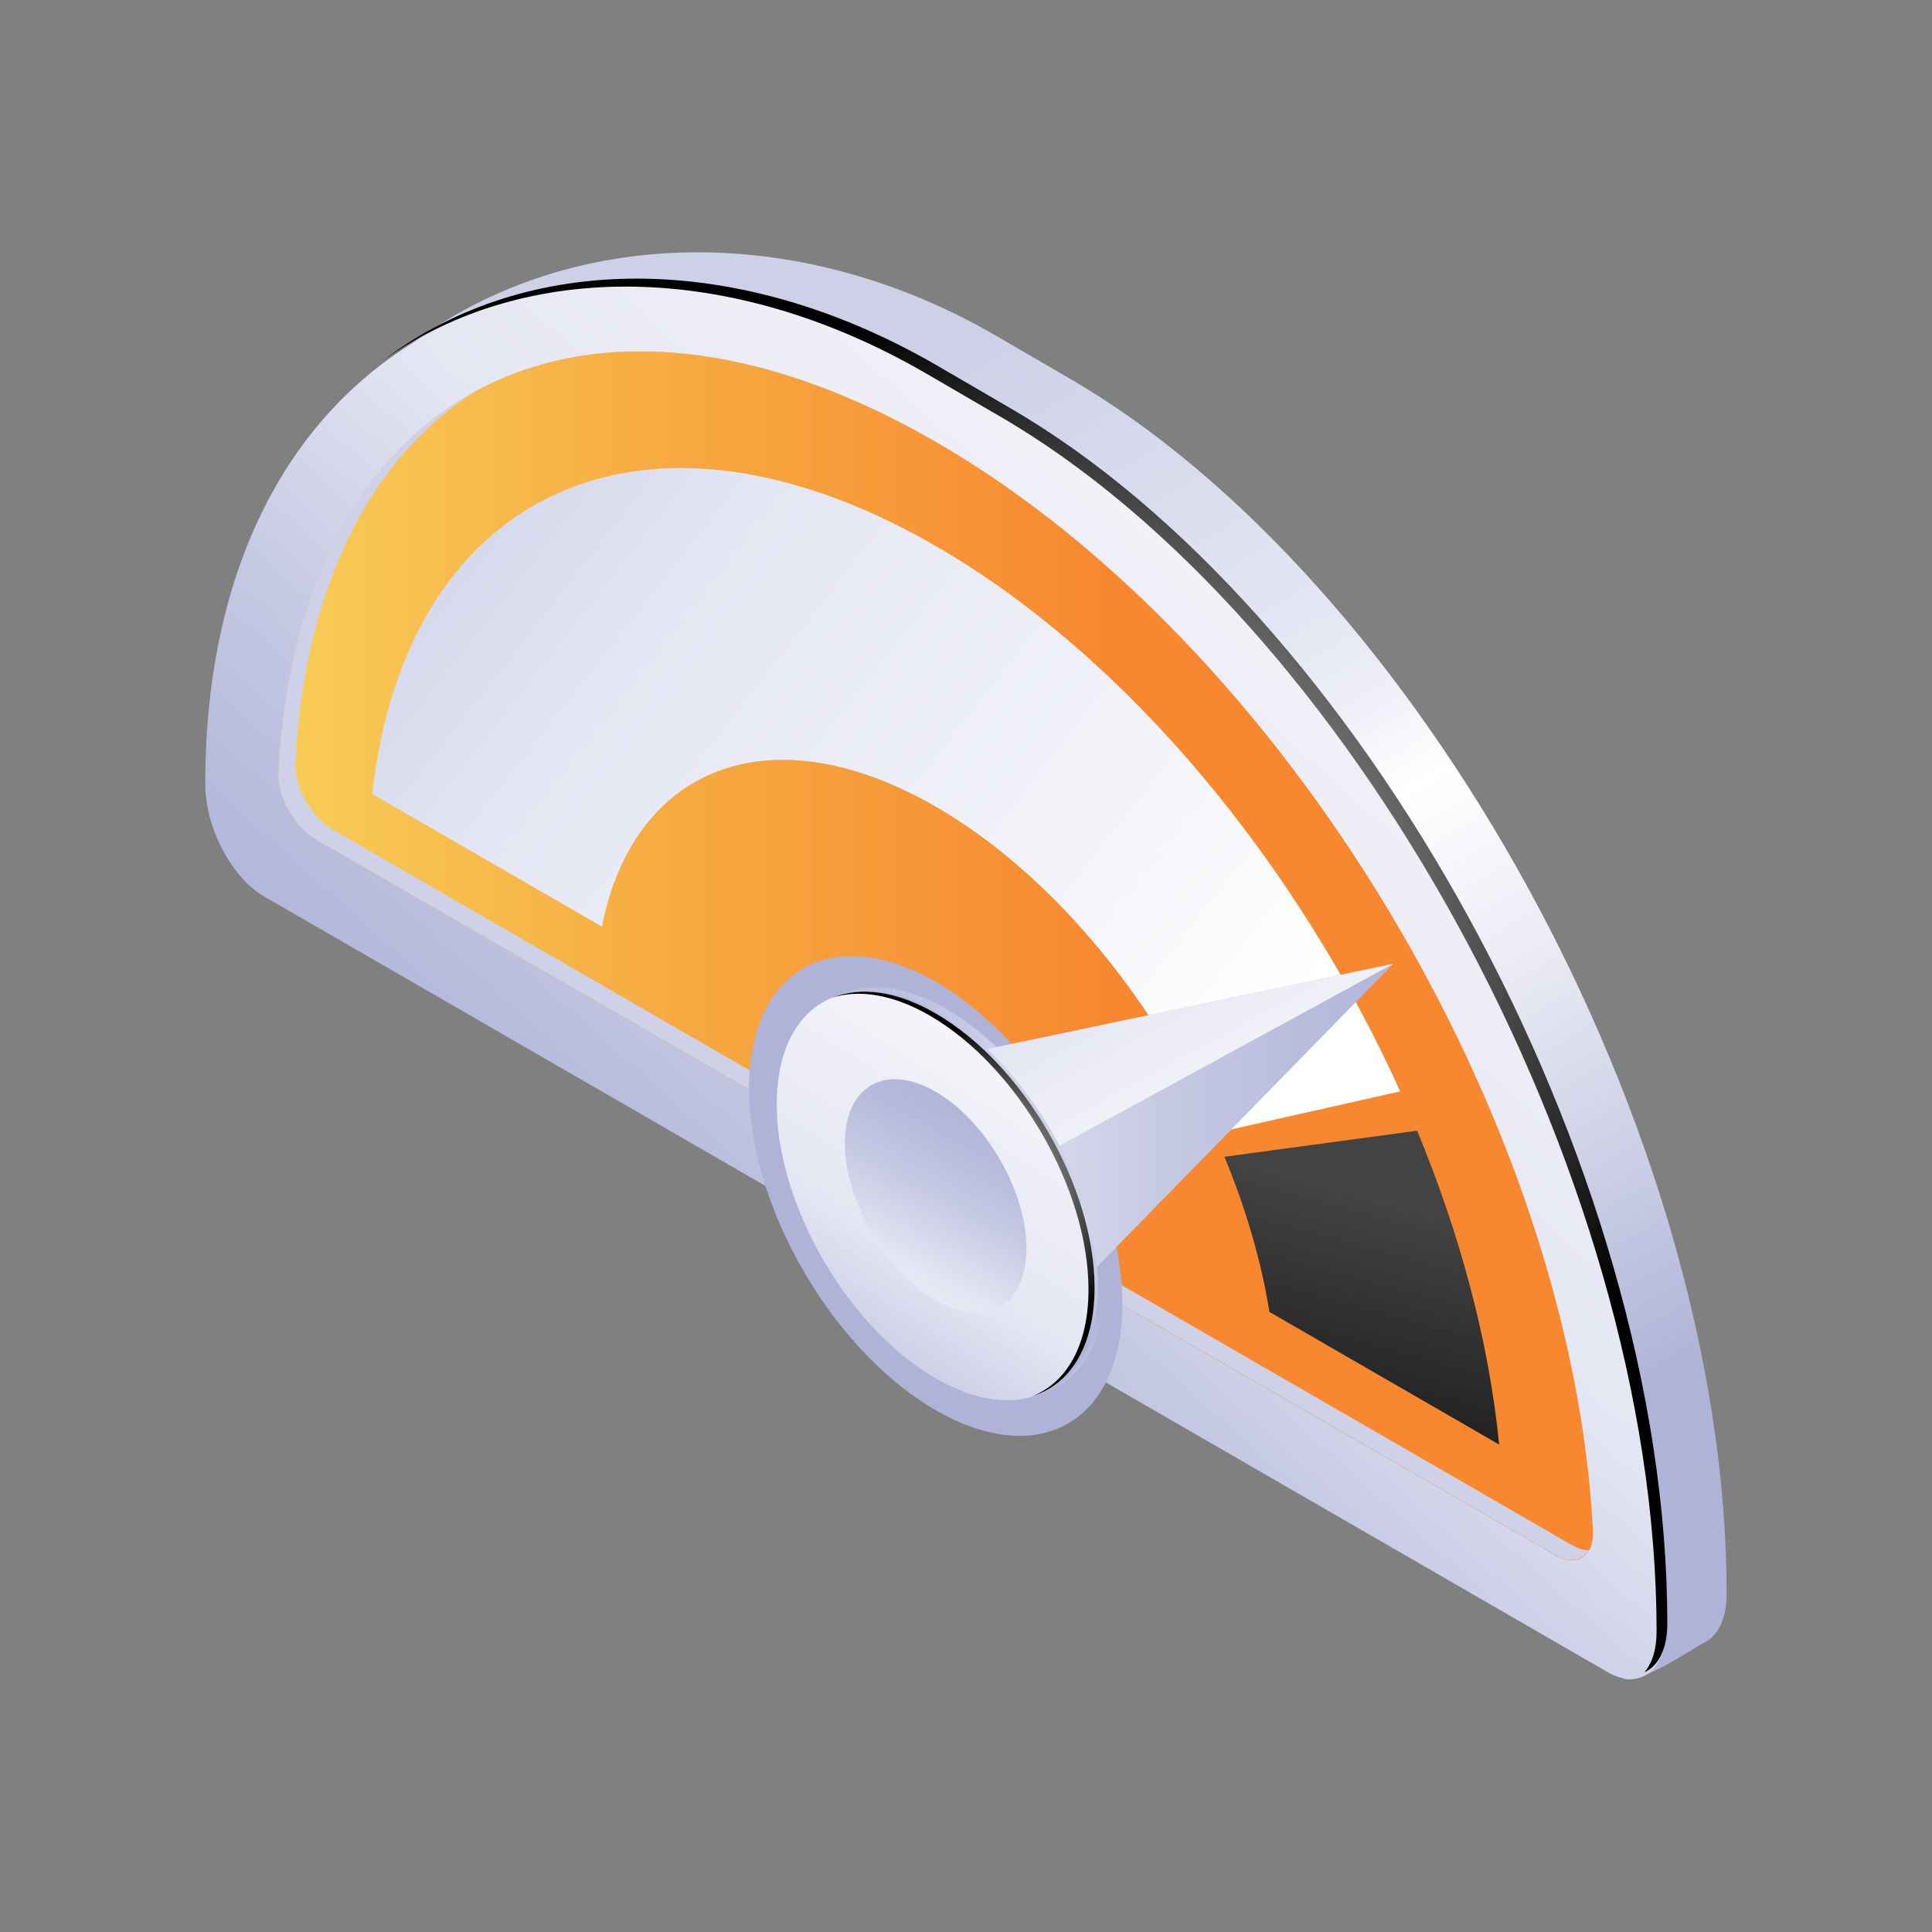
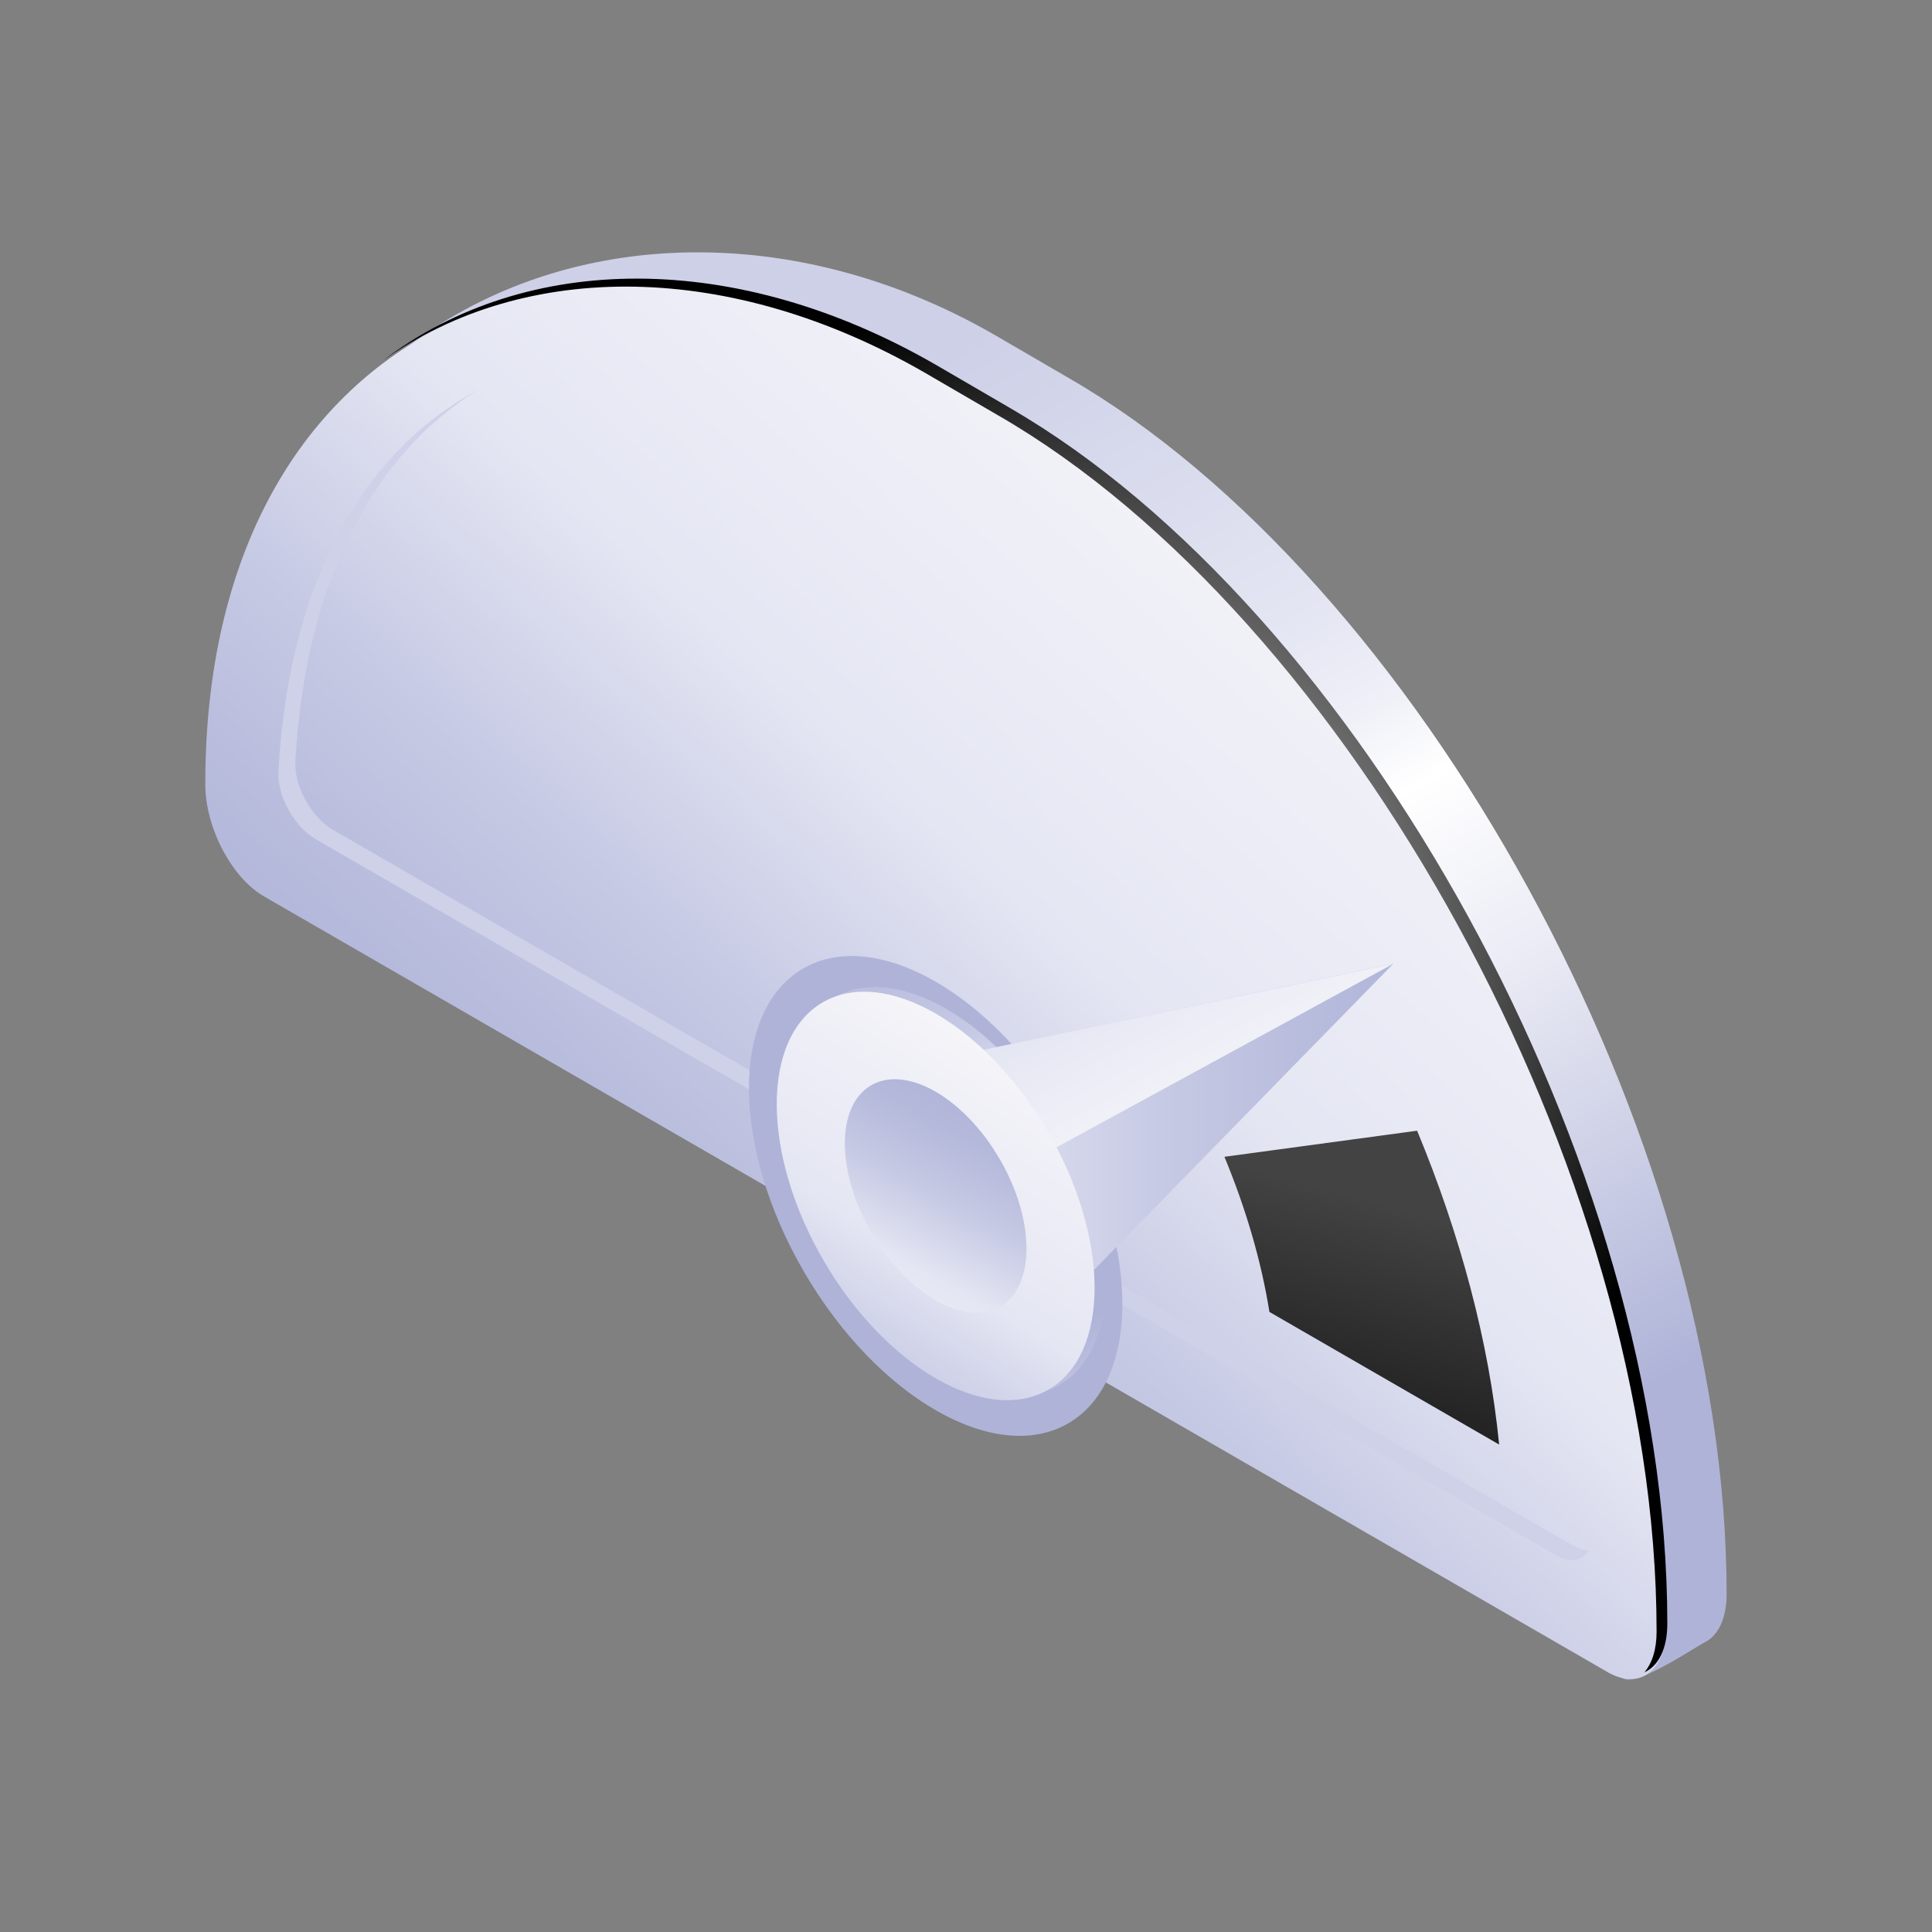
<svg xmlns="http://www.w3.org/2000/svg" xmlns:xlink="http://www.w3.org/1999/xlink" viewBox="0 0 200 200">
  <rect x="0" y="0" width="200" height="200" fill="#808080" stroke="none" />
  <defs>
    <style>.cls-1{fill:url(#linear-gradient-2);}.cls-2{fill:url(#Radial_Gradient_1-2);}.cls-2,.cls-3{mix-blend-mode:color-dodge;}.cls-4{fill:url(#linear-gradient-6);}.cls-5{isolation:isolate;}.cls-6{fill:url(#linear-gradient-11);}.cls-7{fill:url(#linear-gradient-10);}.cls-8{fill:#afb3d8;}.cls-3{fill:url(#Radial_Gradient_1);}.cls-9{fill:url(#linear-gradient-5);}.cls-10{fill:url(#linear-gradient-7);}.cls-11{fill:url(#linear-gradient-9);}.cls-12{fill:url(#linear-gradient-3);}.cls-13{fill:url(#linear-gradient);}.cls-14{fill:#ced1e8;mix-blend-mode:multiply;}.cls-15{fill:url(#linear-gradient-4);}.cls-16{fill:url(#linear-gradient-8);}</style>
    <linearGradient id="linear-gradient" x1="71.25" y1="52.03" x2="155.43" y2="199.2" gradientTransform="matrix(1, 0, 0, 1, 0, 0)" gradientUnits="userSpaceOnUse">
      <stop offset="0" stop-color="#cdd0e7" />
      <stop offset=".25" stop-color="#e4e6f3" />
      <stop offset=".31" stop-color="#eeeff7" />
      <stop offset=".37" stop-color="#fff" />
      <stop offset=".49" stop-color="#ebecf5" />
      <stop offset=".72" stop-color="#b8bcdc" />
      <stop offset=".76" stop-color="#afb3d8" />
      <stop offset=".91" stop-color="#afb3d8" />
      <stop offset="1" stop-color="#afb3d8" />
    </linearGradient>
    <linearGradient id="linear-gradient-2" x1="67.1" y1="147.25" x2="143.03" y2="62.77" gradientTransform="matrix(1, 0, 0, 1, 0, 0)" gradientUnits="userSpaceOnUse">
      <stop offset="0" stop-color="#afb3d8" />
      <stop offset=".15" stop-color="#b5b9db" />
      <stop offset=".35" stop-color="#c7cae4" />
      <stop offset=".58" stop-color="#e4e6f3" />
      <stop offset=".97" stop-color="#f3f3f8" />
      <stop offset="1" stop-color="#f5f5f9" />
    </linearGradient>
    <radialGradient id="Radial_Gradient_1" cx="106.14" cy="100.98" fx="106.14" fy="100.98" r="69.37" gradientTransform="matrix(1, 0, 0, 1, 0, 0)" gradientUnits="userSpaceOnUse">
      <stop offset="0" stop-color="#fff" />
      <stop offset="1" stop-color="#000" />
    </radialGradient>
    <linearGradient id="linear-gradient-3" x1="28.81" y1="98.94" x2="164.92" y2="98.94" gradientTransform="matrix(1, 0, 0, 1, 0, 0)" gradientUnits="userSpaceOnUse">
      <stop offset="0" stop-color="#f8cd56" />
      <stop offset=".28" stop-color="#f7ac43" />
      <stop offset=".63" stop-color="#f7882f" />
      <stop offset="1" stop-color="#f7882f" />
    </linearGradient>
    <linearGradient id="linear-gradient-4" x1="-17.51" y1="2.06" x2="126.31" y2="114.71" gradientTransform="matrix(1, 0, 0, 1, 0, 0)" gradientUnits="userSpaceOnUse">
      <stop offset="0" stop-color="#afb3d8" />
      <stop offset=".15" stop-color="#b5b9db" />
      <stop offset=".35" stop-color="#c7cae4" />
      <stop offset=".58" stop-color="#e4e6f3" />
      <stop offset=".85" stop-color="#f3f4f9" />
      <stop offset="1" stop-color="#fff" />
    </linearGradient>
    <linearGradient id="linear-gradient-5" x1="138.2" y1="144.98" x2="145.76" y2="116.79" gradientTransform="matrix(1, 0, 0, 1, 0, 0)" gradientUnits="userSpaceOnUse">
      <stop offset="0" stop-color="#222" />
      <stop offset=".72" stop-color="#434343" />
    </linearGradient>
    <linearGradient id="linear-gradient-6" x1="87.3" y1="104.12" x2="109.04" y2="143.24" gradientTransform="matrix(1, 0, 0, 1, 0, 0)" gradientUnits="userSpaceOnUse">
      <stop offset="0" stop-color="#bcbfdf" />
      <stop offset=".19" stop-color="#c6c9e4" />
      <stop offset=".28" stop-color="#d0d3e9" />
      <stop offset=".36" stop-color="#bcbfde" />
      <stop offset=".41" stop-color="#afb3d8" />
      <stop offset=".91" stop-color="#afb3d8" />
      <stop offset=".99" stop-color="#b9bddd" />
      <stop offset="1" stop-color="#bcbfdf" />
    </linearGradient>
    <linearGradient id="linear-gradient-7" x1="-1514.68" y1="6500.63" x2="-1592.02" y2="6578.47" gradientTransform="translate(5077.12 -1092.23) rotate(62.37) scale(1.32 .76) skewX(5.46)" xlink:href="#linear-gradient-2" />
    <linearGradient id="linear-gradient-8" x1="104.12" y1="83.59" x2="121.77" y2="116.11" xlink:href="#linear-gradient-2" />
    <linearGradient id="linear-gradient-9" x1="-433.8" y1="2610.44" x2="-476.21" y2="2653.12" gradientTransform="translate(493.07 -2689.08) rotate(30) skewX(30)" xlink:href="#linear-gradient-6" />
    <linearGradient id="linear-gradient-10" x1="77.15" y1="155.48" x2="105.16" y2="110.47" gradientTransform="translate(75.72 -31.96) rotate(30.31)" xlink:href="#linear-gradient-2" />
    <radialGradient id="Radial_Gradient_1-2" cx="99.77" cy="123.6" fx="99.77" fy="123.6" r="17.63" xlink:href="#Radial_Gradient_1" />
    <linearGradient id="linear-gradient-11" x1="102.25" y1="113.99" x2="86.64" y2="142.42" gradientTransform="translate(75.72 -31.96) rotate(30.31)" xlink:href="#linear-gradient-2" />
  </defs>
  <g class="cls-5">
    <g id="Icons">
      <g>
        <path class="cls-13" d="M168.05,173.76L33.59,89.3c-3.35-1.94-6.07-7.13-6.07-11.6l-4.68,1.85c0-47.92,44.22-65.61,80.16-44.86l7.63,4.44c35.94,20.75,68.11,77.96,68.11,125.88h0c0,2.55-.88,4.31-2.26,5-1.04,.52-6.99,4.58-8.44,3.75Z" />
        <path class="cls-1" d="M166.41,173.09L27.32,92.79c-3.35-1.94-6.07-7.13-6.07-11.6h0c0-47.92,39.54-63.76,75.48-43.01l7.63,4.44c35.94,20.75,68.11,77.96,68.11,125.88h0c0,4.47-2.72,6.52-6.07,4.59Z" />
        <path class="cls-3" d="M104.5,42.2l-7.63-4.44c-20.6-11.89-42.37-11.74-57.21-.45,14.8-10.47,36.01-10.31,56.09,1.28l7.63,4.44c35.94,20.75,68.11,77.96,68.11,125.88h0c0,1.86-.48,3.3-1.27,4.21,1.45-.64,2.38-2.42,2.38-5.04h0c0-47.92-32.17-105.13-68.11-125.88Z" />
-         <path class="cls-12" d="M32.71,86.91c-2.26-1.31-4.03-4.53-3.89-7.04,2.16-39.72,31.8-55.07,68.04-34.14,36.25,20.93,65.88,70.5,68.04,112.71,.14,2.67-1.63,3.86-3.89,2.55L32.71,86.91Z" />
        <path class="cls-14" d="M162.78,159.98L34.47,85.9c-2.26-1.31-4.03-4.53-3.89-7.05,1.01-18.49,7.97-31.69,18.78-38.42-11.81,6.36-19.48,19.95-20.54,39.42-.14,2.51,1.63,5.74,3.89,7.04l128.31,74.08c1.54,.89,2.82,.61,3.46-.49-.51,0-1.09-.16-1.7-.52Z" />
        <g>
-           <path class="cls-15" d="M125.69,117.31l19.26-4.33c-10.63-23.49-28.2-44.98-48.09-56.46-30.07-17.36-54.85-5.75-58.33,25.67l23.78,13.73c3.27-16.58,17.5-22.27,34.55-12.42,11.92,6.88,22.45,19.75,28.83,33.82Z" />
          <path class="cls-9" d="M126.75,119.75c2.2,5.31,3.81,10.74,4.66,16.06l23.78,13.73c-1.05-10.65-4.03-21.73-8.49-32.49l-19.95,2.7Z" />
        </g>
        <ellipse class="cls-8" cx="96.86" cy="123.8" rx="15.73" ry="27.25" transform="translate(-49.24 65.81) rotate(-30.31)" />
        <path class="cls-4" d="M114.43,132.83c0,10.43-7.37,14.63-16.45,9.38-9.09-5.25-16.45-17.95-16.45-28.38s7.37-14.63,16.45-9.38c9.09,5.25,16.45,17.95,16.45,28.38Z" />
        <polygon class="cls-10" points="88.37 111.51 144.23 99.77 105.35 139.54 88.37 111.51" />
        <polygon class="cls-16" points="88.37 111.51 144.23 99.77 95.88 126.12 88.37 111.51" />
-         <path class="cls-11" d="M113.67,133.23c0,10.43-7.37,14.63-16.45,9.38-9.09-5.25-16.45-17.95-16.45-28.38s7.37-14.63,16.45-9.38c9.09,5.25,16.45,17.95,16.45,28.38Z" />
        <ellipse class="cls-7" cx="96.86" cy="123.8" rx="13.39" ry="23.2" transform="translate(-49.24 65.81) rotate(-30.31)" />
-         <path class="cls-2" d="M96.86,104.91c-4.06-2.35-7.77-2.79-10.65-1.65,2.78-.85,6.24-.32,10.02,1.86,9.09,5.25,16.45,17.95,16.45,28.38,0,5.77-2.26,9.62-5.81,11.03,3.91-1.2,6.44-5.14,6.44-11.24,0-10.43-7.37-23.14-16.45-28.38Z" />
        <ellipse class="cls-6" cx="96.86" cy="123.8" rx="7.65" ry="13.26" transform="translate(-49.24 65.81) rotate(-30.31)" />
      </g>
    </g>
  </g>
</svg>